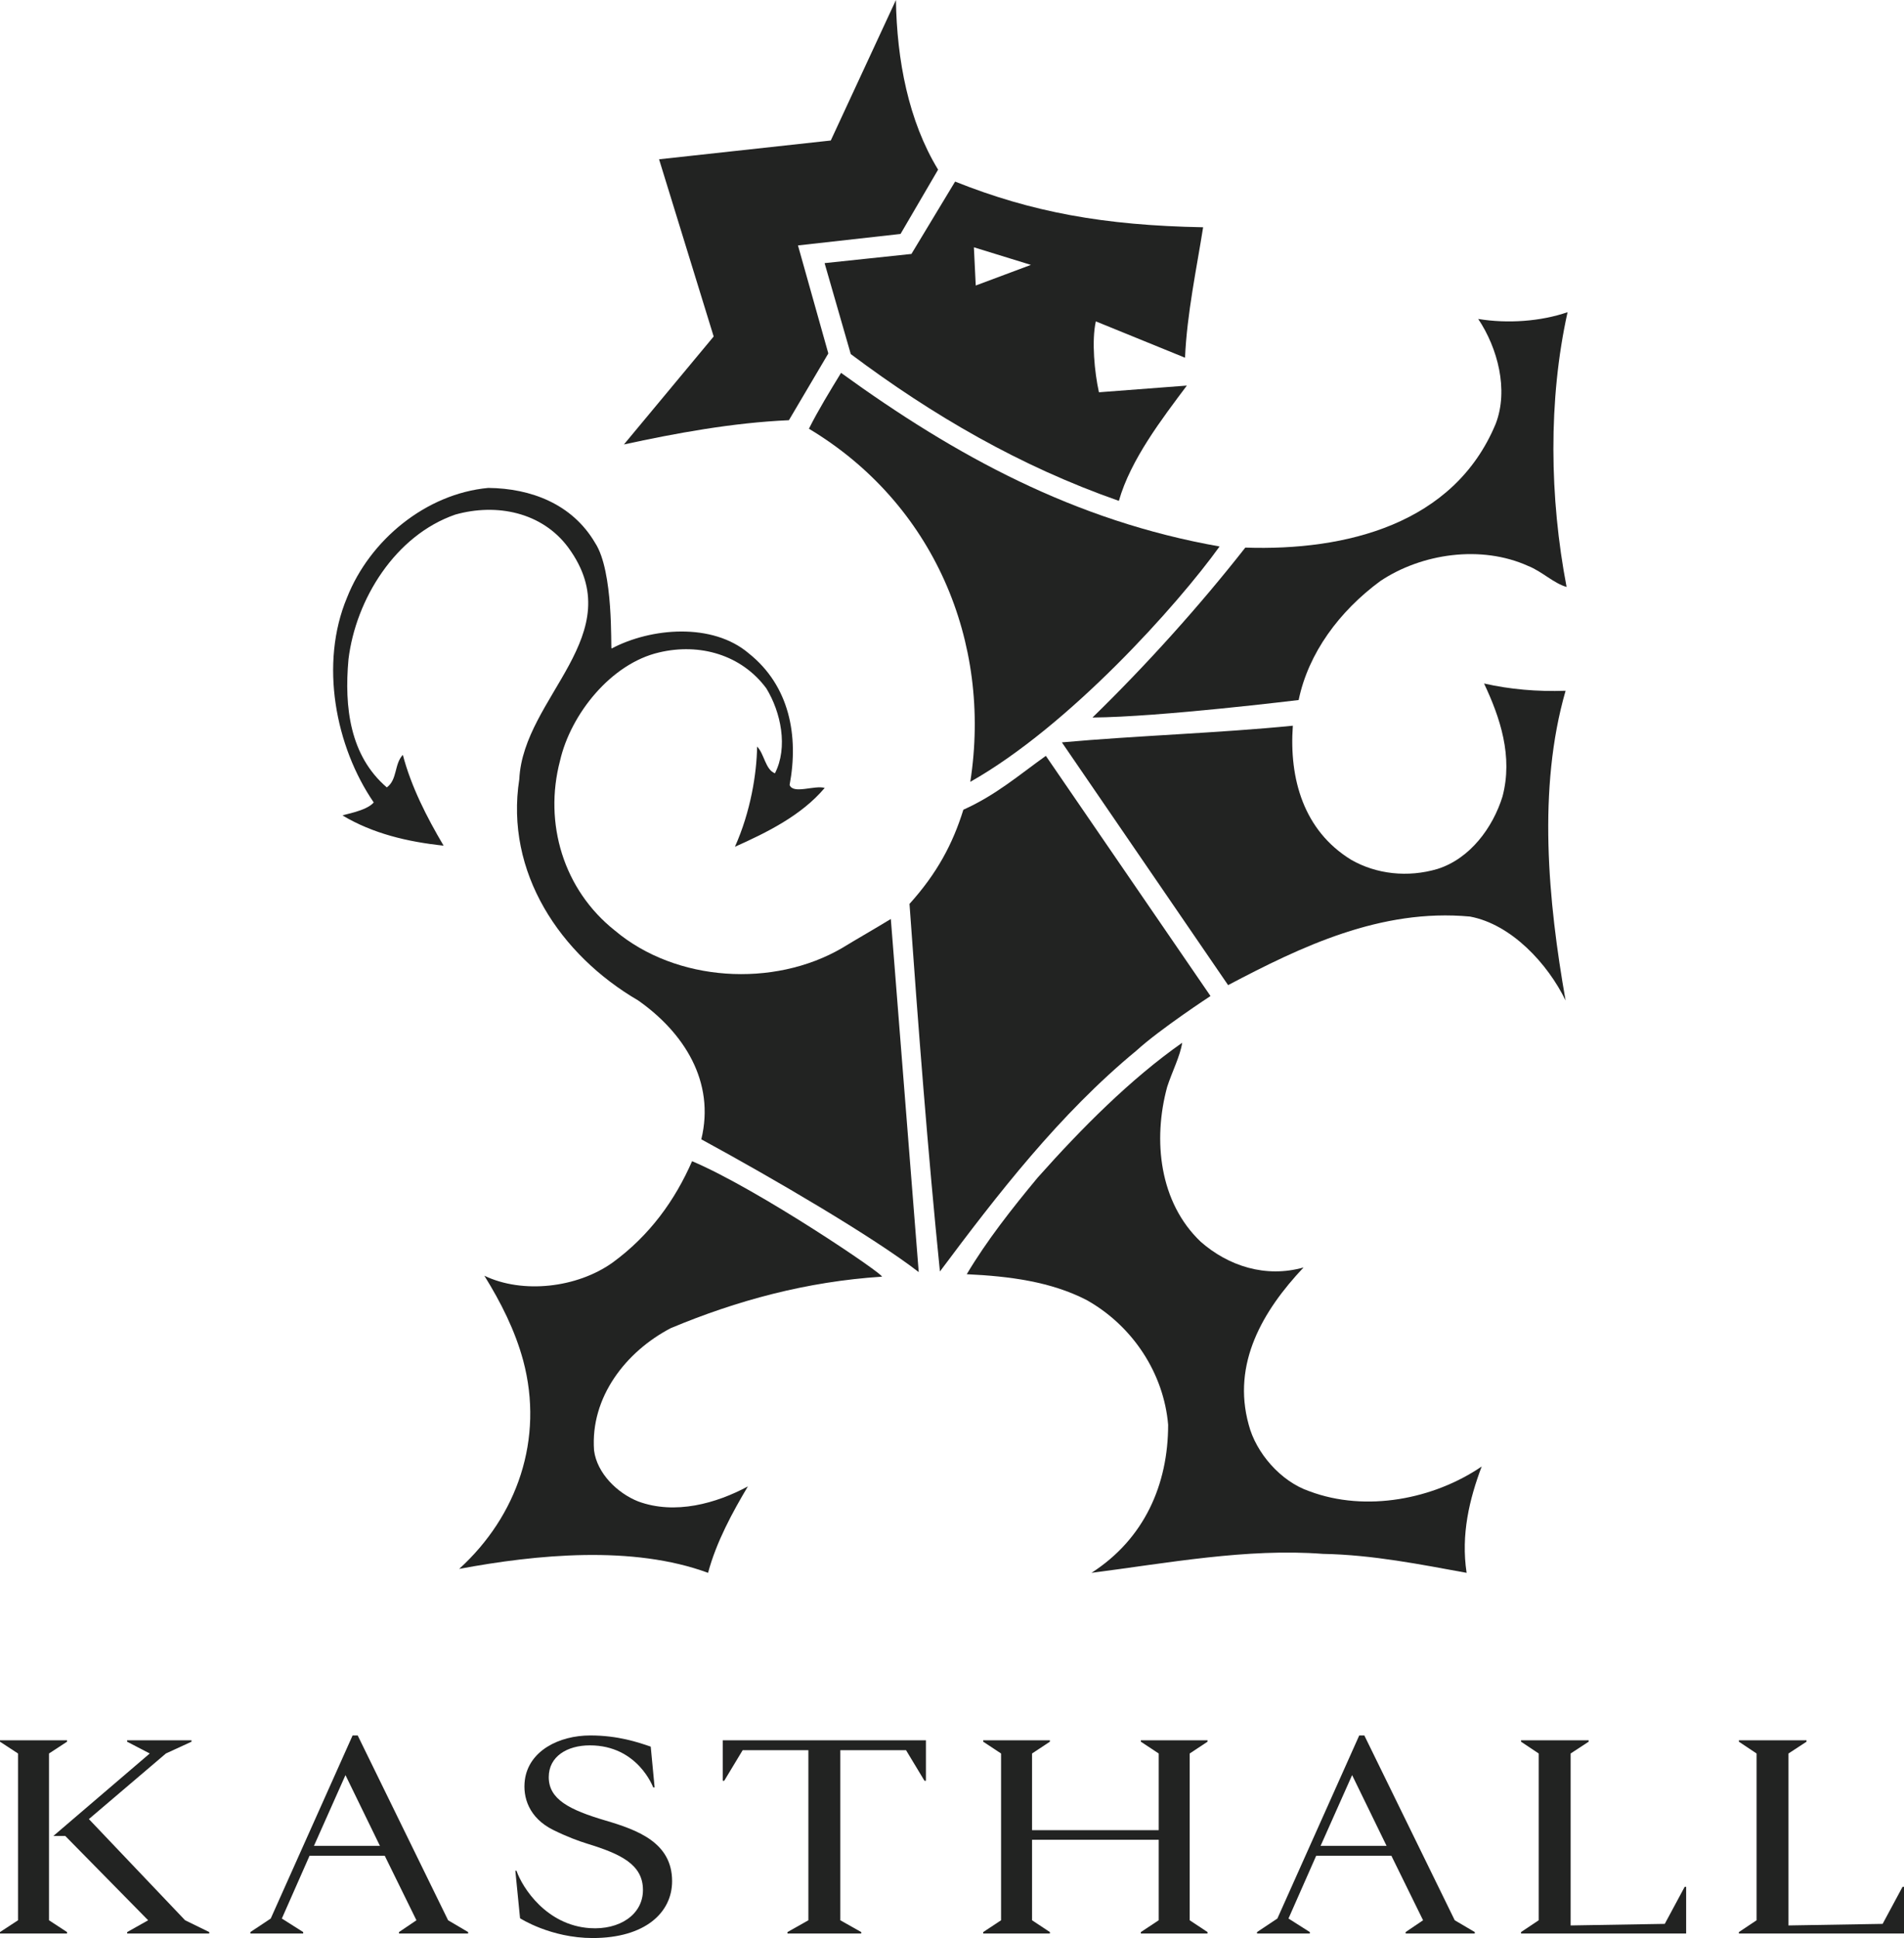
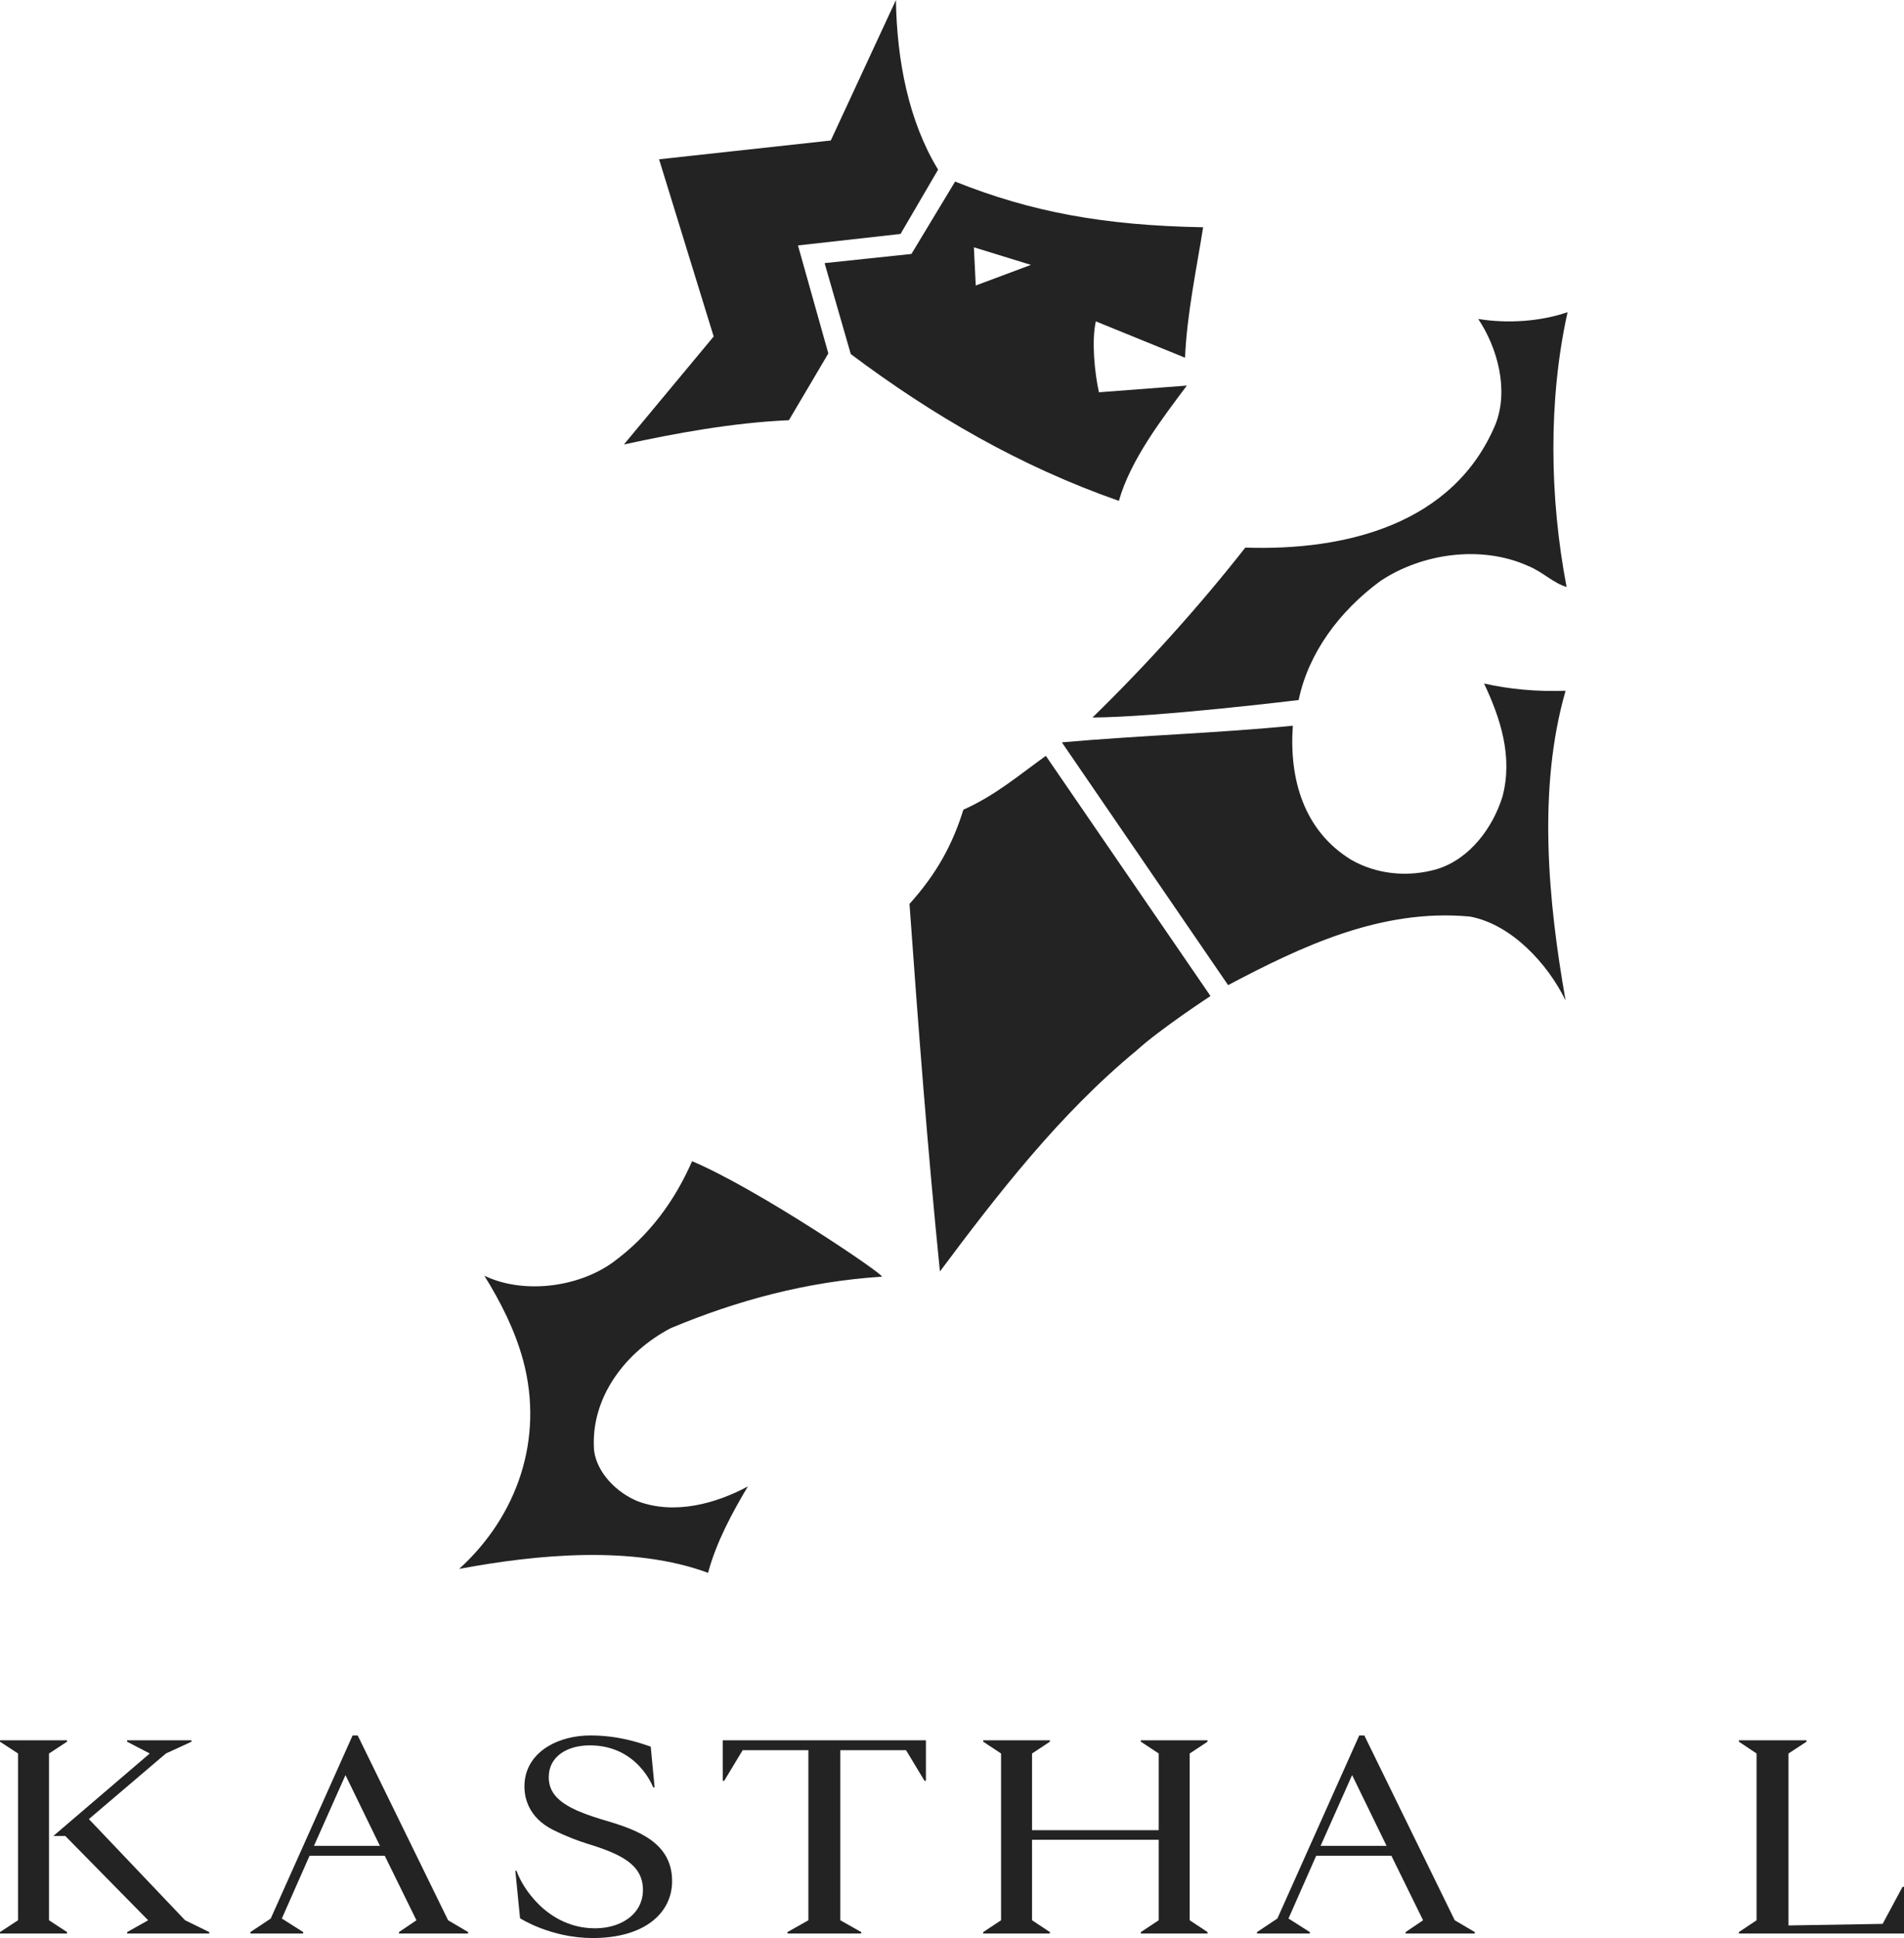
<svg xmlns="http://www.w3.org/2000/svg" xml:space="preserve" width="963px" height="980px" version="1.1" style="shape-rendering:geometricPrecision; text-rendering:geometricPrecision; image-rendering:optimizeQuality; fill-rule:evenodd; clip-rule:evenodd" viewBox="0 0 963024 979966">
  <defs>
    <style type="text/css">
   
    .fil0 {fill:#222322;fill-rule:nonzero}
   
  </style>
  </defs>
  <g id="Ebene_x0020_1">
    <path class="fil0" d="M474483 85754l-19002 32517 -51876 5802 15353 54623 -19938 33759c-28477,1242 -57447,6626 -83453,12264l45401 -54598 -27617 -89600 86850 -9499 32945 -71022 3 0c483,30424 6362,61180 21334,85754z" />
    <path class="fil0" d="M792858 157832c-9843,44426 -9107,93994 -493,138928 -6384,-1737 -12517,-7880 -19381,-10577 -23816,-10794 -53990,-6361 -74878,7637 -20638,15201 -36332,36318 -41261,60133 -89,-24 -69925,8589 -104279,8842 27235,-26539 53989,-56217 77299,-85925 50797,1710 105545,-11781 126649,-62603 6614,-17164 991,-38296 -8842,-53015 14985,2470 31656,1231 45186,-3420z" />
-     <path class="fil0" d="M616854 276301c-21155,29453 -76083,90800 -126094,119011 11034,-70873 -18545,-140763 -81618,-178549 4661,-9337 10858,-19407 16253,-28250 57930,41968 118126,74866 191459,87788z" />
-     <path class="fil0" d="M300960 274439c9551,14441 7853,53229 8347,53482 19878,-10538 51040,-13263 69456,2470 20611,16444 25286,41715 20611,66505 1801,4852 12593,0 17748,1496 -11782,13997 -29453,22638 -45413,29769 7981,-17799 11046,-37154 11222,-50672 3688,3700 4119,11592 9021,13518 6739,-13175 3015,-30908 -4345,-42944 -12529,-16938 -33631,-23081 -54255,-18177 -24310,5635 -44668,31163 -50090,54723 -8335,31668 1737,65304 27755,85926 30937,26031 80265,28971 114873,8828 7599,-4648 17075,-10032 24677,-14693l14111 178551c-23005,-17799 -73396,-47252 -109969,-67139 7106,-29201 -8841,-53989 -31911,-70204 -39536,-23055 -67492,-64795 -60144,-111919 1987,-41740 56940,-73157 24791,-117089 -13241,-17925 -36320,-22573 -57184,-16683 -30441,10540 -50316,42945 -54001,73119 -2218,24320 745,48871 19393,64833 5398,-3967 3685,-11781 8095,-16467 4180,15960 12033,31413 20623,45920 -18418,-1965 -35850,-6145 -51063,-15240 0,-471 12033,-2181 15719,-6614 -19382,-28249 -27489,-70217 -13504,-103595 11542,-29198 40006,-52534 71421,-55447 21611,216 42462,8107 54016,27743z" />
    <path class="fil0" d="M791858 349266c-14252,49343 -8842,106536 0,156612 -9070,-18660 -27477,-38550 -48366,-42436 -45123,-4183 -85506,15262 -122331,34669l-84075 -122751c38054,-3418 79551,-4711 116820,-8423 -1926,26767 5422,53016 29466,67773 12768,7348 28705,9095 43690,4662 16430,-5167 27995,-20877 32873,-36583 5422,-20358 -1204,-39993 -9311,-57196 13011,2951 26769,4180 41234,3673z" />
    <path class="fil0" d="M612256 503622c0,0 -25589,16759 -37370,27527 -39041,32177 -70522,72990 -99480,111754 -6130,-60576 -10981,-124015 -15392,-185861 13871,-15391 21840,-30212 27249,-47630 16379,-7346 27983,-17419 41715,-27233l83278 121443z" />
-     <path class="fil0" d="M590340 549581c-7348,27006 -3928,58422 16950,78285 13985,12289 32873,18432 52039,13010 -20623,21853 -36332,48620 -27742,79529 3685,14250 16215,28717 30679,33632 28732,10794 63074,3928 87155,-12515 -6181,16443 -10565,34366 -7626,53773 -23054,-4180 -47377,-9119 -72637,-9590 -38560,-2949 -78818,4688 -117099,9590 26754,-17188 38776,-44678 38776,-74890 -2193,-25753 -17671,-49822 -41246,-63062 -18153,-9335 -39016,-12033 -60616,-13047 10059,-16911 22815,-33125 35851,-48834 22067,-24790 46870,-49810 73119,-68214 -976,6626 -5145,14731 -7603,22333z" />
+     <path class="fil0" d="M590340 549581z" />
    <path class="fil0" d="M446005 645538c-38028,2470 -73384,12060 -106750,26033 -22588,11781 -40753,34860 -38788,61843 1481,11527 11767,21599 22333,25779 18658,6877 39524,989 55471,-7603 -7615,12770 -15947,27971 -20142,43705 -38040,-14024 -86622,-9335 -125891,-1987 29453,-26767 42956,-65783 32404,-105307 -4192,-15457 -11312,-29453 -19659,-42945 19392,9312 46895,6144 64807,-6611 18913,-13784 31668,-31669 40258,-51304 33621,14213 98427,58169 95957,58397z" />
    <path class="fil0" d="M554264 162481l45109 18370c976,-22322 5954,-45604 9157,-65961 -50277,-927 -86771,-7666 -125448,-23096l-22090 36588 -43921 4647 13241 45983c41231,30908 85593,56752 135604,74233 5904,-20839 21866,-41573 34381,-58298 -13275,1015 -44465,3385 -44465,3385 -2241,-10072 -3773,-26033 -1568,-35851zm-60742 -18140l-938 -19318 28844 8891 -27906 10427z" />
    <path class="fil0" d="M687487 877523l-41401 92575 -10294 6845 0 729 26703 0 0 -729 -10791 -6845 14014 -31748 38028 0 16030 32631 -8822 5962 0 729 34968 0 0 -729 -10126 -5962 -45728 -93458 -2581 0zm-3602 20049l17428 35782 -33369 0 15941 -35782z" />
    <polygon class="fil0" points="879520,879957 879520,880684 888454,886645 888454,970981 879520,976943 879520,977672 963024,977672 963024,954052 962296,954052 952215,972801 904598,973595 904598,886645 913713,880684 913713,879957 " />
    <polygon class="fil0" points="577040,879957 577040,880684 586061,886645 586061,925420 522003,925420 522003,886645 531023,880684 531023,879957 497307,879957 497307,880684 506328,886645 506328,970981 497307,976943 497307,977672 531023,977672 531023,976943 522003,970981 522003,930290 586061,930290 586061,970981 577040,976943 577040,977672 610758,977672 610758,976943 601736,970981 601736,886645 610758,880684 610758,879957 " />
-     <polygon class="fil0" points="769330,879957 769330,880684 778264,886645 778264,970981 769330,976943 769330,977672 852834,977672 852834,954052 852105,954052 842025,972801 794412,973595 794412,886645 803523,880684 803523,879957 " />
    <polygon class="fil0" points="365580,879957 365580,900434 366308,900434 375632,884975 408875,884975 408875,970981 398298,976943 398298,977672 435600,977672 435600,976943 425023,970981 425023,884975 458265,884975 467590,900434 468315,900434 468315,879957 " />
    <path class="fil0" d="M178339 877523l-41401 92575 -10294 6845 0 729 26703 0 0 -729 -10794 -6845 14017 -31748 38028 0 16030 32631 -8822 5962 0 729 34965 0 0 -729 -10123 -5962 -45727 -93458 -2582 0zm-3602 20049l17428 35782 -33369 0 15941 -35782z" />
    <polygon class="fil0" points="0,879957 0,880684 9115,886645 9115,970981 0,976943 0,977672 33901,977672 33901,976943 24789,970981 24789,886645 33901,880684 33901,879957 " />
    <polygon class="fil0" points="64286,879957 64286,880684 75735,886645 27003,928341 33005,928341 74933,970981 64334,976943 64334,977672 105829,977672 105829,976943 93621,970981 44953,919812 83905,886645 96864,880684 96864,879957 " />
    <path class="fil0" d="M306143 920509c-18274,-5401 -28591,-10742 -28591,-21908 0,-10463 9309,-16067 20793,-16067 24321,0 32030,21268 32030,21268l725 0 -1965 -20627c-6298,-2156 -16468,-5653 -30549,-5653 -16008,0 -31167,7879 -33113,22500 -1156,8676 2001,19181 14361,25298 6861,3399 13065,5669 17185,6933 17072,5231 28180,10560 28180,23416 0,12510 -11905,20290 -26848,19288 -22007,-1475 -34177,-20487 -37122,-29042l-577 0 2380 24049c0,0 15432,10002 36737,10002 26549,0 40173,-12874 40173,-28755 0,-19567 -17505,-25884 -33799,-30702z" />
  </g>
</svg>